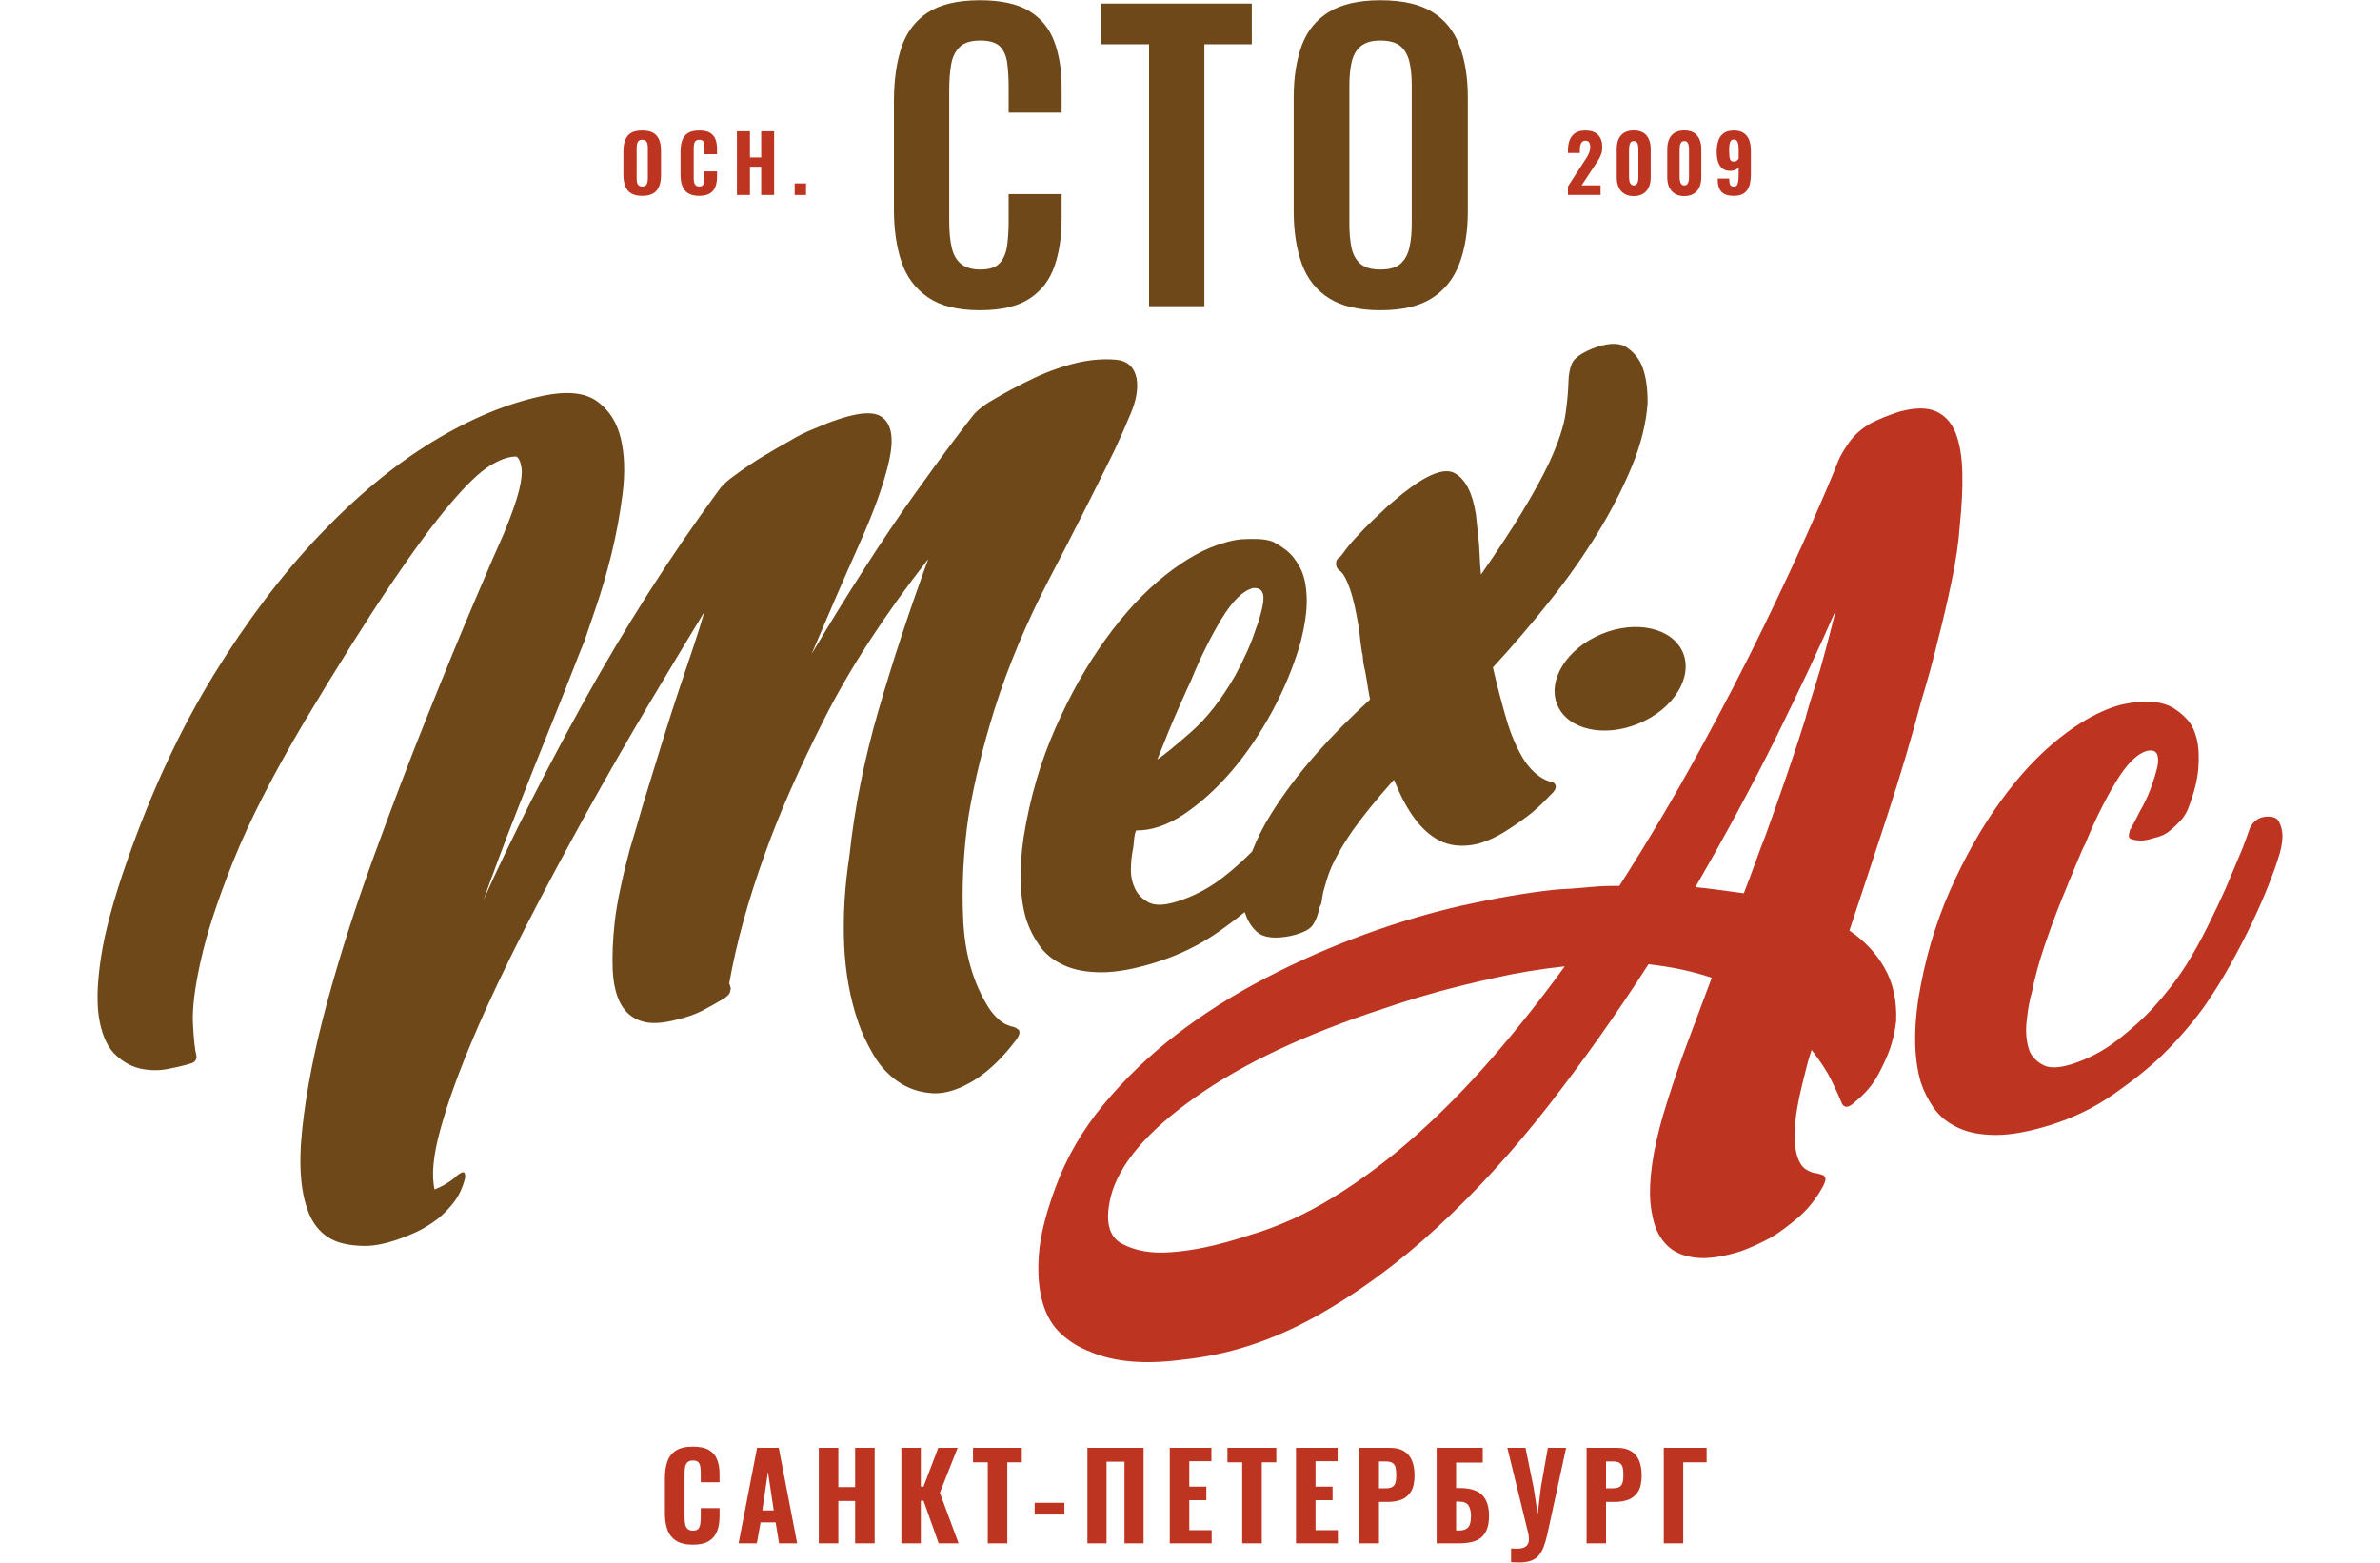
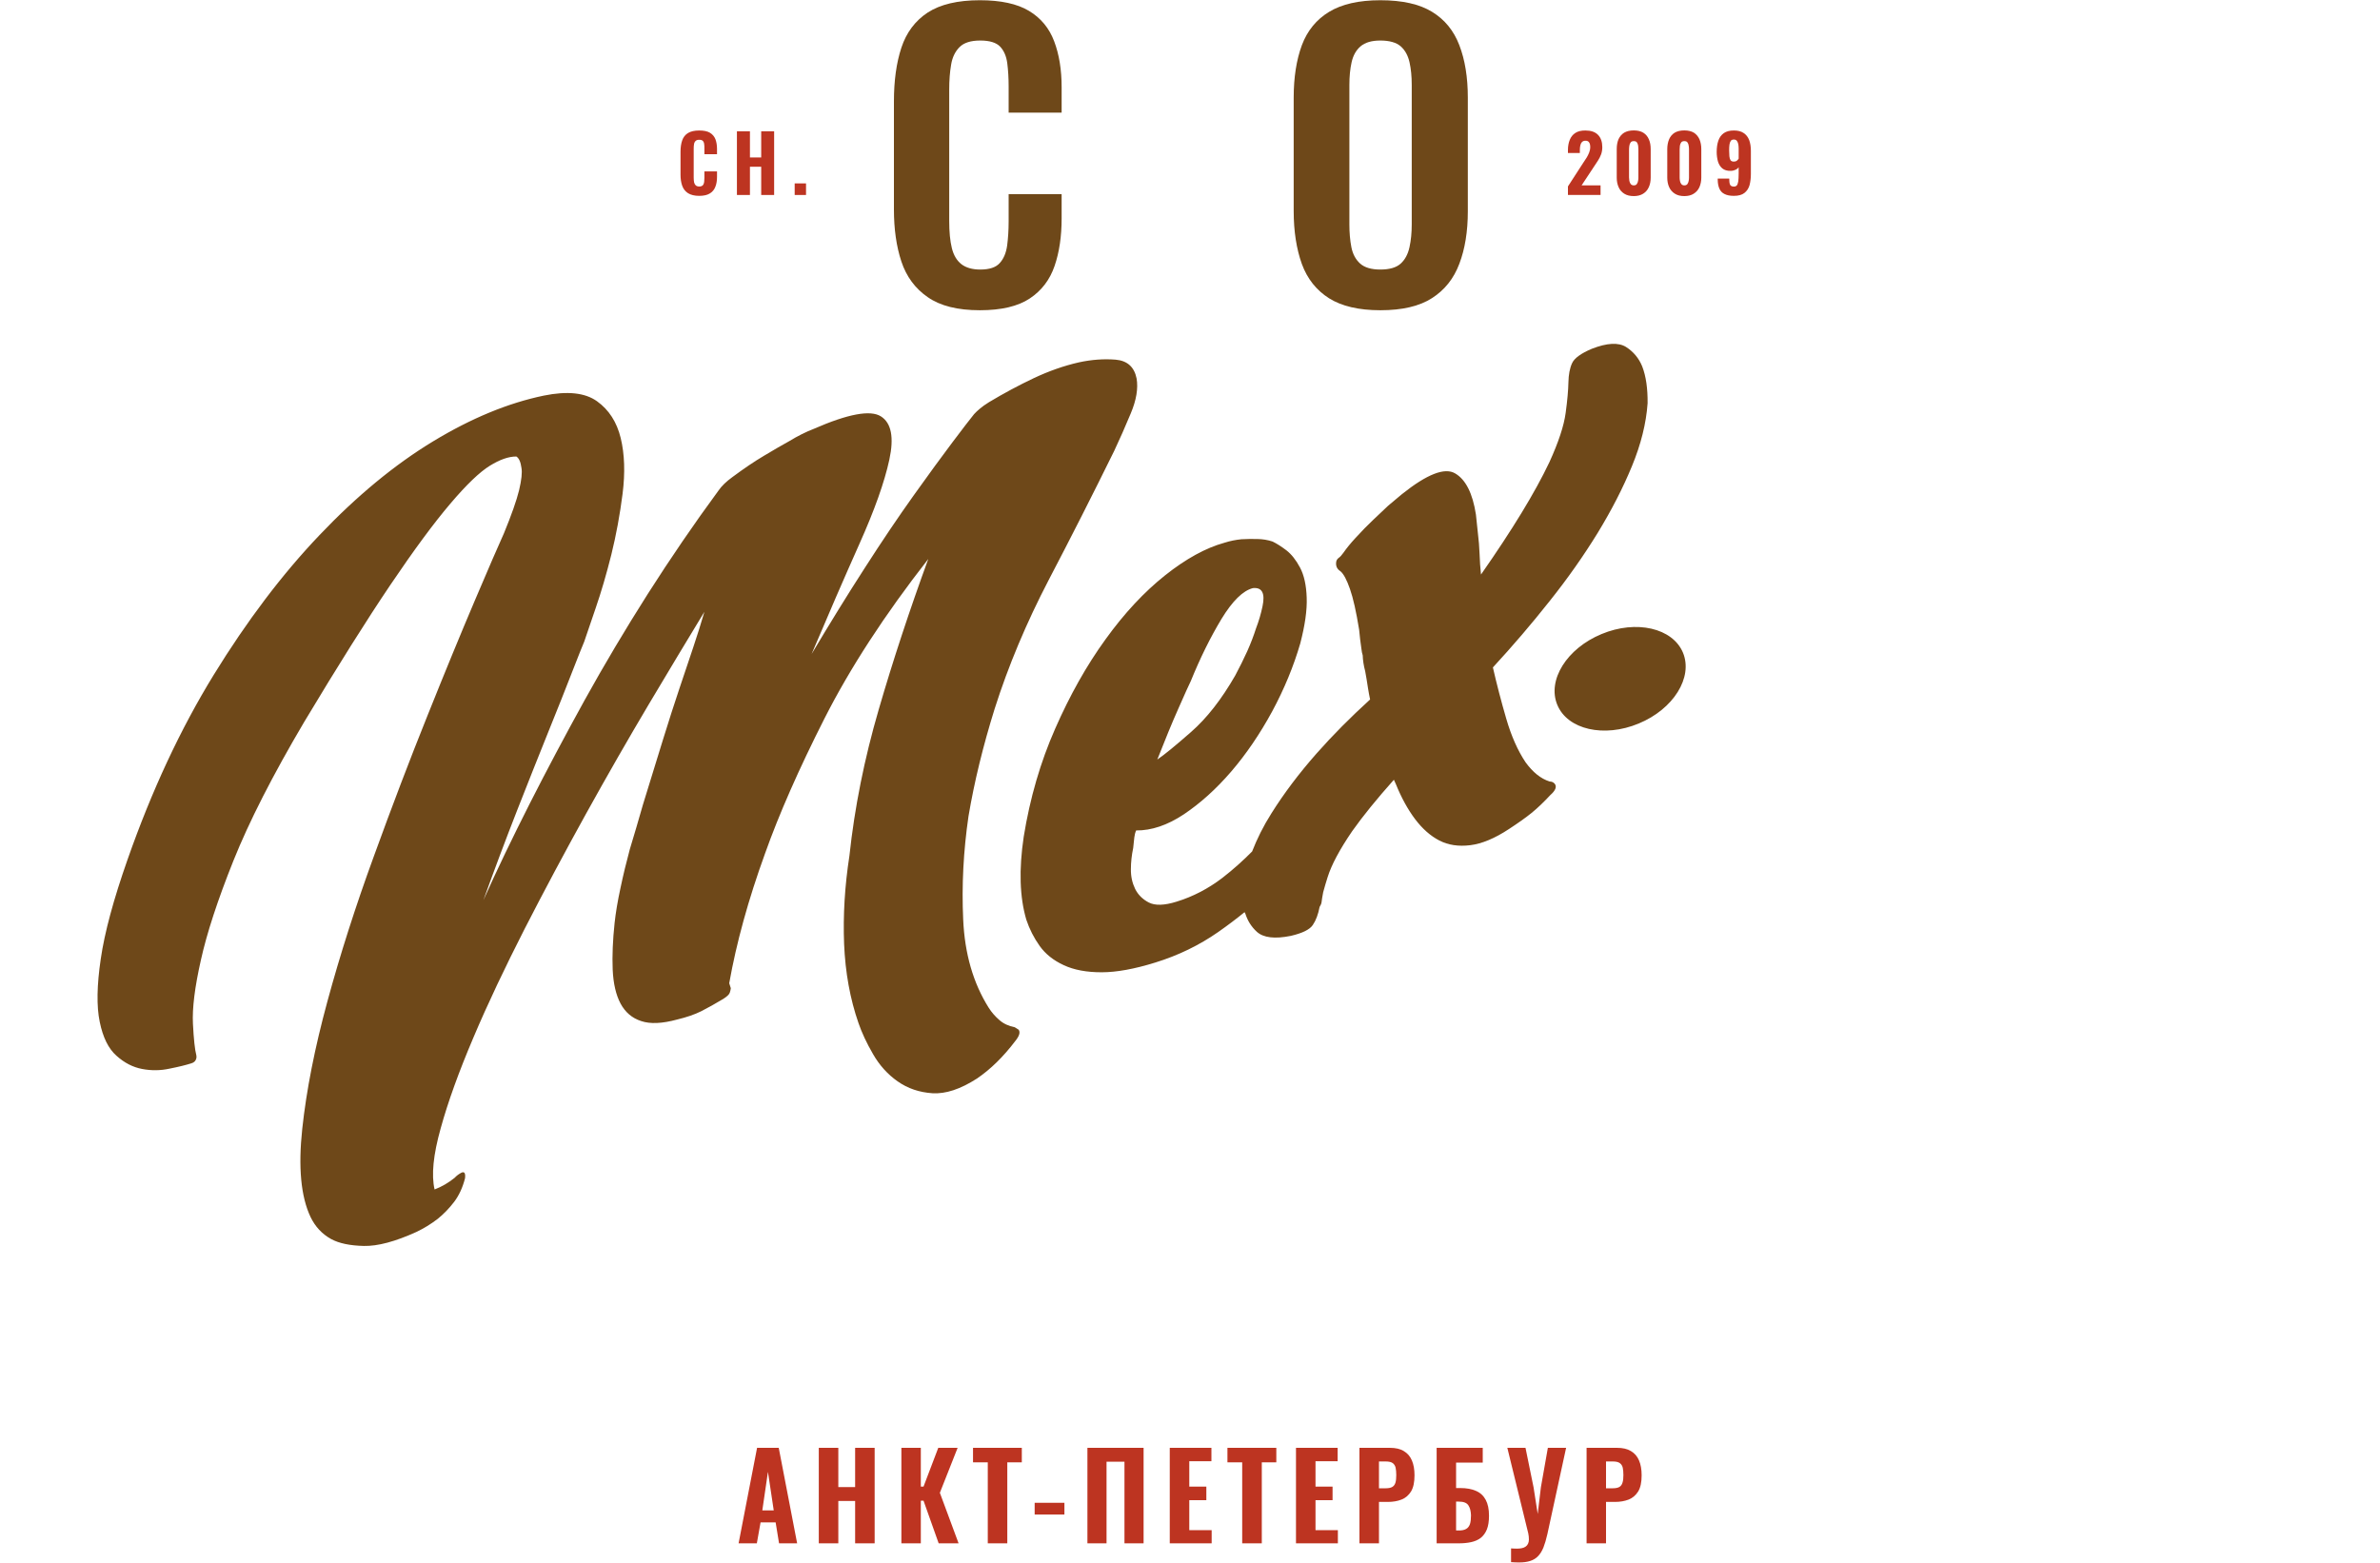
<svg xmlns="http://www.w3.org/2000/svg" xml:space="preserve" width="300px" height="197px" version="1.0" style="shape-rendering:geometricPrecision; text-rendering:geometricPrecision; image-rendering:optimizeQuality; fill-rule:evenodd; clip-rule:evenodd" viewBox="0 0 300 196.8">
  <defs>
    <style type="text/css"> .fil0 {fill:#6E4819;fill-rule:nonzero} .fil1 {fill:#BD3421;fill-rule:nonzero} </style>
  </defs>
  <g id="Слой_x0020_1">
    <g id="_2663861790096">
      <path class="fil0" d="M212.14 82.18c1.29,3.12 -1.2,7.12 -5.58,8.93 -4.37,1.82 -8.97,0.77 -10.26,-2.35 -1.3,-3.12 1.2,-7.12 5.58,-8.93 4.37,-1.82 8.96,-0.76 10.26,2.35zm-63.59 7.01c0.81,-1.83 1.32,-2.98 1.55,-3.43 1.19,-2.93 2.48,-5.53 3.86,-7.82 1.39,-2.28 2.71,-3.58 3.97,-3.9 1.16,-0.12 1.56,0.65 1.21,2.3 -0.19,0.91 -0.46,1.85 -0.83,2.81 -0.27,0.85 -0.63,1.81 -1.09,2.84 -0.47,1.02 -0.97,2.05 -1.52,3.07 -1.73,3.01 -3.58,5.38 -5.57,7.12 -1.98,1.74 -3.4,2.9 -4.25,3.47 0.97,-2.47 1.85,-4.62 2.67,-6.46zm-14.47 32.38c1.3,0.61 2.89,0.9 4.78,0.9 1.88,0 4.14,-0.41 6.77,-1.23 2.91,-0.9 5.54,-2.18 7.92,-3.84 1.2,-0.84 2.31,-1.68 3.33,-2.51 0.02,0.08 0.07,0.13 0.1,0.2 0.28,0.88 0.75,1.64 1.45,2.28 0.83,0.75 2.26,0.92 4.28,0.51 1.46,-0.34 2.38,-0.79 2.77,-1.37 0.39,-0.57 0.68,-1.34 0.86,-2.29l0.01 -0.01c0.13,-0.2 0.22,-0.41 0.24,-0.62 0.02,-0.23 0.09,-0.64 0.2,-1.22 0.16,-0.58 0.34,-1.21 0.56,-1.9 0.49,-1.56 1.52,-3.48 3.08,-5.77 1.37,-1.94 3.14,-4.11 5.27,-6.5l0.25 0.55c0.69,1.71 1.5,3.18 2.42,4.41 0.92,1.22 1.94,2.12 3.06,2.7 1.13,0.58 2.42,0.77 3.89,0.59 1.47,-0.18 3.1,-0.86 4.89,-2.04 1.13,-0.74 2.08,-1.41 2.85,-2.03 0.77,-0.63 1.55,-1.38 2.35,-2.24 0.68,-0.6 0.86,-1.08 0.55,-1.45 -0.16,-0.18 -0.37,-0.27 -0.63,-0.27 -1.11,-0.35 -2.11,-1.16 -3.03,-2.42 -0.99,-1.48 -1.8,-3.31 -2.44,-5.51 -0.64,-2.2 -1.2,-4.35 -1.68,-6.45 2.49,-2.7 4.87,-5.48 7.15,-8.36 2.29,-2.87 4.3,-5.74 6.06,-8.6 1.75,-2.87 3.19,-5.67 4.32,-8.42 1.13,-2.74 1.79,-5.38 1.97,-7.92 0.02,-1.86 -0.2,-3.41 -0.68,-4.65 -0.42,-1.03 -1.1,-1.85 -2.04,-2.45 -0.95,-0.59 -2.39,-0.52 -4.31,0.23 -1.37,0.58 -2.21,1.19 -2.49,1.82 -0.29,0.63 -0.44,1.44 -0.46,2.4 -0.02,0.98 -0.13,2.27 -0.35,3.88 -0.22,1.62 -0.9,3.68 -2.05,6.2 -1.81,3.82 -4.69,8.53 -8.62,14.16 -0.09,-0.82 -0.15,-1.7 -0.18,-2.62 -0.04,-0.91 -0.1,-1.74 -0.2,-2.49 -0.08,-0.82 -0.17,-1.64 -0.26,-2.46 -0.41,-2.66 -1.28,-4.39 -2.6,-5.17 -1.32,-0.8 -3.56,0.08 -6.73,2.61 -0.58,0.49 -1.16,0.97 -1.74,1.46 -0.49,0.46 -1.1,1.03 -1.83,1.73 -0.73,0.69 -1.49,1.46 -2.29,2.34 -0.59,0.64 -1.1,1.26 -1.51,1.85 -0.21,0.3 -0.41,0.52 -0.6,0.65 -0.19,0.14 -0.3,0.33 -0.32,0.57 -0.05,0.48 0.13,0.85 0.54,1.11 0.4,0.33 0.8,1.08 1.2,2.23 0.41,1.16 0.79,2.87 1.16,5.15 0.04,0.45 0.08,0.87 0.13,1.24 0.05,0.38 0.1,0.74 0.15,1.11 0.04,0.38 0.1,0.67 0.17,0.87 0.02,0.62 0.12,1.29 0.31,2 0.11,0.58 0.23,1.3 0.36,2.16 0.07,0.45 0.16,0.92 0.26,1.41 -2.46,2.24 -4.71,4.5 -6.75,6.81 -2.22,2.52 -4.11,5.03 -5.69,7.55 -1.02,1.61 -1.81,3.21 -2.43,4.8 -1.11,1.12 -2.33,2.23 -3.75,3.33 -1.77,1.35 -3.69,2.36 -5.78,3 -1.54,0.48 -2.71,0.51 -3.5,0.1 -0.79,-0.41 -1.36,-0.99 -1.72,-1.72 -0.36,-0.75 -0.54,-1.56 -0.53,-2.46 0,-0.89 0.1,-1.79 0.29,-2.69l0.14 -1.32c0.04,-0.33 0.11,-0.62 0.23,-0.89 1.92,0.02 3.93,-0.65 6.01,-2.03 2.07,-1.39 4.06,-3.17 5.97,-5.39 1.9,-2.21 3.62,-4.74 5.16,-7.57 1.53,-2.84 2.71,-5.7 3.55,-8.59 0.59,-2.27 0.87,-4.19 0.81,-5.76 -0.05,-1.57 -0.33,-2.84 -0.84,-3.8 -0.51,-0.96 -1.09,-1.69 -1.74,-2.19 -0.65,-0.49 -1.22,-0.85 -1.72,-1.09 -0.59,-0.2 -1.24,-0.31 -1.94,-0.32 -0.7,-0.02 -1.36,0 -1.98,0.03 -0.71,0.07 -1.43,0.21 -2.15,0.44 -2.35,0.65 -4.85,2.02 -7.48,4.11 -2.64,2.1 -5.14,4.78 -7.51,8.07 -2.38,3.28 -4.49,7.04 -6.34,11.25 -1.86,4.21 -3.18,8.75 -3.97,13.63 -0.62,4.15 -0.51,7.63 0.33,10.47 0.4,1.19 0.96,2.29 1.68,3.3 0.72,1.01 1.73,1.82 3.03,2.42zm-5.68 8.14c0.23,0.32 0.09,0.79 -0.41,1.41 -1.53,2.02 -3.15,3.6 -4.85,4.75 -2.08,1.34 -3.94,1.95 -5.6,1.85 -1.65,-0.11 -3.12,-0.6 -4.38,-1.49 -1.26,-0.88 -2.3,-2.03 -3.11,-3.44 -0.82,-1.41 -1.42,-2.71 -1.83,-3.9 -1.07,-3.07 -1.67,-6.4 -1.82,-9.99 -0.14,-3.6 0.08,-7.3 0.67,-11.11 0.65,-6.08 1.88,-12.22 3.69,-18.43 1.8,-6.2 3.89,-12.53 6.25,-18.99 -5.5,7.04 -9.86,13.75 -13.09,20.12 -3.23,6.38 -5.72,12.04 -7.48,16.99 -2.12,5.84 -3.62,11.3 -4.52,16.37l0.2 0.63c-0.02,0.17 -0.06,0.35 -0.13,0.56 -0.07,0.22 -0.34,0.48 -0.81,0.78 -1.03,0.62 -1.96,1.14 -2.79,1.56 -0.84,0.42 -1.85,0.76 -3.01,1.04 -1.9,0.52 -3.42,0.59 -4.56,0.2 -1.15,-0.37 -2.01,-1.11 -2.6,-2.21 -0.58,-1.09 -0.91,-2.51 -0.99,-4.28 -0.07,-1.75 0.01,-3.71 0.24,-5.87 0.14,-1.28 0.38,-2.75 0.74,-4.4 0.35,-1.66 0.74,-3.28 1.18,-4.9 0.54,-1.78 1.1,-3.67 1.65,-5.61 0.95,-3.07 1.79,-5.81 2.53,-8.21 0.74,-2.39 1.43,-4.54 2.07,-6.44 0.64,-1.9 1.22,-3.63 1.74,-5.18 0.52,-1.55 0.99,-3.05 1.41,-4.49 -2.03,3.33 -4.35,7.2 -6.98,11.61 -2.62,4.41 -5.26,9.01 -7.93,13.83 -2.66,4.81 -5.25,9.65 -7.74,14.51 -2.49,4.89 -4.66,9.45 -6.47,13.73 -1.82,4.28 -3.2,8.09 -4.12,11.43 -0.94,3.34 -1.19,5.91 -0.77,7.71 0.92,-0.35 1.76,-0.85 2.53,-1.47 0.2,-0.22 0.44,-0.41 0.72,-0.57 0.47,-0.3 0.67,-0.09 0.59,0.62 -0.3,1.18 -0.76,2.17 -1.37,2.98 -0.62,0.81 -1.31,1.53 -2.08,2.15 -0.86,0.66 -1.75,1.2 -2.67,1.64 -2.68,1.22 -4.89,1.81 -6.64,1.77 -1.76,-0.04 -3.13,-0.33 -4.12,-0.87 -1.16,-0.64 -2.02,-1.58 -2.6,-2.79 -1.21,-2.56 -1.56,-6.26 -1.04,-11.1 0.52,-4.84 1.57,-10.19 3.17,-16.07 1.59,-5.86 3.54,-11.96 5.85,-18.28 2.29,-6.31 4.55,-12.24 6.77,-17.76 2.21,-5.52 4.2,-10.35 5.96,-14.49 1.76,-4.14 2.99,-6.98 3.68,-8.5 0.95,-2.31 1.58,-4.11 1.9,-5.4 0.31,-1.31 0.41,-2.24 0.3,-2.83 -0.1,-0.74 -0.31,-1.22 -0.64,-1.43 -0.96,-0.01 -2.08,0.38 -3.34,1.16 -1.27,0.78 -2.94,2.37 -4.99,4.79 -2.06,2.42 -4.58,5.83 -7.55,10.23 -2.97,4.4 -6.6,10.17 -10.87,17.29 -3.97,6.72 -6.94,12.55 -8.92,17.49 -1.98,4.95 -3.35,9.13 -4.1,12.53 -0.77,3.41 -1.1,6.08 -1,8.02 0.1,1.94 0.24,3.27 0.43,3.98 0.06,0.3 -0.02,0.56 -0.21,0.77 -0.11,0.11 -0.25,0.19 -0.43,0.24 -0.63,0.2 -1.53,0.43 -2.7,0.66 -1.17,0.26 -2.33,0.27 -3.49,0.05 -1.17,-0.22 -2.24,-0.77 -3.24,-1.67 -1.01,-0.89 -1.71,-2.31 -2.11,-4.27 -0.41,-1.97 -0.36,-4.6 0.13,-7.93 0.48,-3.33 1.61,-7.5 3.38,-12.54 3.04,-8.67 6.65,-16.42 10.85,-23.26 4.2,-6.83 8.65,-12.71 13.35,-17.64 4.69,-4.93 9.46,-8.87 14.29,-11.8 4.83,-2.93 9.49,-4.85 13.98,-5.78 2.96,-0.6 5.19,-0.37 6.7,0.71 1.51,1.08 2.5,2.63 2.99,4.64 0.49,2.02 0.57,4.35 0.24,7 -0.34,2.66 -0.81,5.22 -1.42,7.69 -0.62,2.48 -1.28,4.73 -1.98,6.76 -0.7,2.05 -1.18,3.44 -1.44,4.22 -0.23,0.54 -0.74,1.81 -1.53,3.84 -0.78,2.03 -1.78,4.52 -2.97,7.47 -1.2,2.97 -2.52,6.3 -3.97,9.99 -1.45,3.7 -2.86,7.46 -4.24,11.29 1.73,-3.86 3.69,-7.92 5.85,-12.19 2.17,-4.27 4.48,-8.62 6.93,-13.06 2.45,-4.42 5.1,-8.88 7.95,-13.37 2.85,-4.47 5.81,-8.81 8.9,-13.01 0.41,-0.6 1,-1.16 1.76,-1.71 1.43,-1.06 2.75,-1.96 3.97,-2.68 1.22,-0.73 2.3,-1.36 3.23,-1.87 1.03,-0.63 2.05,-1.14 3.06,-1.53 4.32,-1.89 7.14,-2.41 8.46,-1.57 1.31,0.83 1.67,2.64 1.06,5.46 -0.61,2.82 -1.87,6.37 -3.78,10.63 -1.9,4.26 -3.91,8.89 -6.02,13.87 2.25,-3.78 4.47,-7.39 6.69,-10.83 2.2,-3.43 4.26,-6.48 6.18,-9.17 1.91,-2.67 3.53,-4.9 4.86,-6.66 1.33,-1.77 2.25,-2.96 2.75,-3.58 0.2,-0.22 0.44,-0.45 0.73,-0.69 0.29,-0.25 0.67,-0.52 1.15,-0.82 1.87,-1.12 3.75,-2.13 5.65,-3.03 1.89,-0.89 3.79,-1.56 5.68,-1.99 1.61,-0.35 3.16,-0.46 4.64,-0.34 1.47,0.13 2.35,0.92 2.64,2.38 0.21,1.24 -0.03,2.72 -0.74,4.4 -0.7,1.69 -1.4,3.26 -2.08,4.71 -2.69,5.47 -5.45,10.91 -8.27,16.3 -2.81,5.4 -5.08,10.8 -6.8,16.21 -1.47,4.71 -2.57,9.22 -3.3,13.55 -0.64,4.38 -0.87,8.72 -0.67,13.03 0.19,4.3 1.26,8.01 3.21,11.11 0.38,0.6 0.83,1.11 1.35,1.56 0.52,0.46 1.17,0.76 1.94,0.91l0.49 0.31z" />
-       <path class="fil1" d="M287.71 105.29c-0.01,0.85 -0.2,1.83 -0.59,2.96 -0.26,0.86 -0.67,1.96 -1.21,3.33 -0.54,1.37 -1.21,2.9 -2,4.57 -0.8,1.68 -1.71,3.45 -2.75,5.32 -1.03,1.87 -2.17,3.68 -3.41,5.46 -1.54,2.1 -3.29,4.11 -5.25,6.04 -1.67,1.6 -3.71,3.23 -6.13,4.91 -2.42,1.68 -5.07,2.97 -7.98,3.87 -2.63,0.81 -4.89,1.23 -6.78,1.23 -1.88,0 -3.48,-0.29 -4.77,-0.9 -1.3,-0.6 -2.31,-1.41 -3.03,-2.43 -0.73,-1.01 -1.29,-2.11 -1.69,-3.31 -0.83,-2.83 -0.94,-6.32 -0.32,-10.45 0.79,-4.89 2.11,-9.43 3.96,-13.64 1.86,-4.21 3.97,-7.96 6.34,-11.24 2.37,-3.3 4.88,-5.99 7.52,-8.08 2.63,-2.09 5.18,-3.48 7.61,-4.16 1.8,-0.4 3.26,-0.52 4.39,-0.37 1.12,0.16 2.01,0.48 2.66,0.98 0.49,0.31 0.99,0.75 1.5,1.32 0.51,0.59 0.88,1.38 1.13,2.38 0.24,1.01 0.3,2.23 0.19,3.66 -0.1,1.42 -0.52,3.1 -1.26,5.03 -0.24,0.61 -0.56,1.14 -0.96,1.57 -0.4,0.43 -0.86,0.87 -1.39,1.3 -0.52,0.44 -1.19,0.74 -2,0.91 -0.73,0.23 -1.31,0.34 -1.74,0.31 -0.44,-0.01 -0.81,-0.08 -1.11,-0.18 -0.29,-0.1 -0.37,-0.37 -0.24,-0.8 0.03,-0.24 0.09,-0.41 0.19,-0.52 0.21,-0.37 0.4,-0.72 0.57,-1.05 0.17,-0.31 0.36,-0.71 0.59,-1.16l0.32 -0.57c0.44,-0.83 0.82,-1.68 1.13,-2.55 0.31,-0.87 0.55,-1.66 0.72,-2.37 0.16,-0.7 0.15,-1.26 -0.02,-1.68 -0.18,-0.4 -0.58,-0.55 -1.2,-0.43 -1.27,0.31 -2.59,1.61 -3.98,3.9 -1.38,2.28 -2.67,4.88 -3.86,7.8 -0.22,0.38 -0.59,1.21 -1.12,2.5 -0.54,1.28 -1.16,2.82 -1.88,4.58 -0.72,1.77 -1.43,3.69 -2.13,5.76 -0.71,2.08 -1.25,4.07 -1.63,5.97 -0.28,0.93 -0.49,2.12 -0.64,3.56 -0.16,1.44 -0.03,2.72 0.38,3.83 0.35,0.74 0.93,1.31 1.72,1.72 0.79,0.42 1.95,0.38 3.5,-0.09 2.08,-0.65 4.01,-1.65 5.78,-3.01 1.77,-1.37 3.3,-2.74 4.59,-4.15 1.49,-1.63 2.87,-3.4 4.13,-5.35 0.95,-1.53 1.85,-3.14 2.69,-4.83 0.84,-1.69 1.61,-3.3 2.29,-4.83 0.71,-1.68 1.42,-3.38 2.13,-5.06 0.24,-0.62 0.52,-1.39 0.84,-2.3 0.31,-0.9 0.92,-1.46 1.82,-1.66 0.98,-0.15 1.62,0.04 1.91,0.56 0.3,0.53 0.45,1.14 0.47,1.84zm-57.66 -23.21c-0.43,1.61 -0.85,3.05 -1.26,4.33 -0.51,1.56 -0.92,2.93 -1.22,4.09 -0.67,2.15 -1.42,4.43 -2.25,6.85 -0.83,2.43 -1.75,5.03 -2.75,7.81 -0.48,1.24 -0.95,2.46 -1.38,3.68 -0.44,1.22 -0.9,2.44 -1.38,3.67 -1.04,-0.13 -2.08,-0.28 -3.12,-0.42 -1.03,-0.14 -2.03,-0.26 -2.99,-0.35 3.77,-6.51 7.17,-12.82 10.2,-18.93 3.02,-6.13 5.53,-11.47 7.51,-16.02 -0.47,1.92 -0.93,3.69 -1.36,5.29zm-41.87 51.08c-3.16,3.65 -6.41,6.96 -9.76,9.93 -3.34,2.97 -6.78,5.54 -10.3,7.71 -3.52,2.18 -7.1,3.79 -10.72,4.84 -3.73,1.23 -7.01,1.94 -9.83,2.12 -2.39,0.19 -4.44,-0.16 -6.14,-1.06 -1.7,-0.91 -2.17,-2.91 -1.4,-6.01 1.05,-4.03 4.59,-8.19 10.62,-12.45 6.03,-4.27 13.96,-8 23.77,-11.2 2.1,-0.72 4.37,-1.43 6.81,-2.11 2.08,-0.56 4.48,-1.16 7.23,-1.77 2.74,-0.62 5.67,-1.1 8.78,-1.44 -2.89,3.98 -5.91,7.8 -9.06,11.44zm44.94 -15.95c1.55,-4.66 3.15,-9.51 4.79,-14.54 1.64,-5.03 3.04,-9.77 4.22,-14.24 0.81,-2.65 1.54,-5.31 2.18,-7.98 0.59,-2.27 1.16,-4.71 1.7,-7.32 0.55,-2.61 0.88,-4.93 1.02,-6.98 0.26,-2.48 0.37,-4.72 0.32,-6.72 -0.05,-1.99 -0.33,-3.64 -0.85,-4.96 -0.52,-1.3 -1.34,-2.2 -2.47,-2.71 -1.13,-0.5 -2.64,-0.49 -4.55,0.02 -1.36,0.42 -2.59,0.92 -3.71,1.5 -1.12,0.65 -2.02,1.45 -2.69,2.39 -0.67,0.95 -1.13,1.73 -1.37,2.34 -0.72,1.85 -1.9,4.62 -3.52,8.29 -1.62,3.68 -3.62,7.95 -5.98,12.81 -2.37,4.88 -5.08,10.1 -8.14,15.69 -3.05,5.59 -6.37,11.18 -9.95,16.78 -1.23,-0.01 -2.36,0.03 -3.37,0.12 -1.02,0.08 -1.89,0.15 -2.59,0.22 -0.89,0.04 -1.68,0.09 -2.39,0.16 -3.55,0.4 -7.35,1.06 -11.4,1.96 -4.04,0.91 -8.17,2.13 -12.37,3.66 -4.2,1.54 -8.35,3.36 -12.43,5.48 -4.09,2.12 -7.85,4.5 -11.3,7.15 -3.44,2.65 -6.5,5.59 -9.17,8.82 -2.67,3.22 -4.69,6.71 -6.06,10.46 -1.23,3.32 -1.93,6.15 -2.09,8.48 -0.17,2.33 -0.01,4.33 0.47,6 0.48,1.67 1.26,2.99 2.34,3.97 1.08,0.99 2.29,1.73 3.64,2.24 3.02,1.31 6.94,1.65 11.74,1 5.68,-0.59 11.2,-2.38 16.57,-5.36 5.36,-2.98 10.5,-6.73 15.42,-11.28 4.92,-4.53 9.62,-9.69 14.1,-15.44 4.47,-5.76 8.66,-11.68 12.56,-17.76 1.48,0.16 2.88,0.39 4.21,0.67 1.33,0.29 2.58,0.63 3.77,1.03 -0.99,2.63 -1.97,5.26 -2.95,7.88 -0.99,2.62 -1.88,5.23 -2.68,7.79 -1.46,4.55 -2.18,8.41 -2.16,11.58 0.02,1.38 0.22,2.66 0.57,3.82 0.36,1.16 0.96,2.12 1.8,2.87 0.84,0.74 2,1.2 3.47,1.36 1.48,0.16 3.35,-0.12 5.62,-0.82 1.28,-0.47 2.57,-1.06 3.88,-1.78 1.03,-0.63 2.15,-1.46 3.36,-2.49 1.21,-1.03 2.24,-2.34 3.12,-3.92 0.22,-0.46 0.32,-0.78 0.3,-0.97 -0.03,-0.18 -0.12,-0.33 -0.29,-0.43l-0.76 -0.23c-0.44,-0.02 -0.9,-0.18 -1.4,-0.49 -0.49,-0.31 -0.87,-0.89 -1.13,-1.74 -0.26,-0.85 -0.35,-2.02 -0.27,-3.51 0.07,-1.49 0.41,-3.46 1.02,-5.88 0.15,-0.59 0.3,-1.21 0.46,-1.83 0.15,-0.63 0.36,-1.34 0.62,-2.11 1.08,1.37 1.91,2.64 2.49,3.81 0.57,1.18 1,2.12 1.28,2.8 0.06,0.21 0.17,0.37 0.34,0.47 0.33,0.21 0.79,0.03 1.37,-0.54 1.25,-1 2.2,-2.12 2.86,-3.33 0.66,-1.2 1.17,-2.33 1.55,-3.37 0.39,-1.2 0.65,-2.37 0.77,-3.49 0.1,-2.58 -0.39,-4.81 -1.46,-6.68 -1.07,-1.88 -2.55,-3.45 -4.43,-4.72z" />
      <path class="fil0" d="M123.51 39.01c-2.79,0 -4.98,-0.54 -6.57,-1.65 -1.58,-1.09 -2.69,-2.59 -3.32,-4.49 -0.63,-1.9 -0.94,-4.09 -0.94,-6.57l0 -13.61c0,-2.61 0.31,-4.87 0.94,-6.78 0.63,-1.91 1.74,-3.39 3.32,-4.43 1.59,-1.03 3.78,-1.55 6.57,-1.55 2.64,0 4.71,0.45 6.19,1.34 1.49,0.89 2.56,2.18 3.18,3.84 0.63,1.66 0.94,3.59 0.94,5.79l0 3.2 -6.68 0 0 -3.29c0,-1.07 -0.06,-2.05 -0.17,-2.92 -0.11,-0.88 -0.41,-1.58 -0.89,-2.1 -0.49,-0.52 -1.33,-0.78 -2.52,-0.78 -1.2,0 -2.07,0.28 -2.61,0.83 -0.55,0.55 -0.91,1.29 -1.06,2.21 -0.16,0.93 -0.24,1.97 -0.24,3.13l0 16.58c0,1.38 0.11,2.52 0.33,3.41 0.22,0.9 0.62,1.57 1.2,2.03 0.58,0.45 1.38,0.68 2.38,0.68 1.16,0 1.98,-0.27 2.47,-0.83 0.49,-0.54 0.79,-1.27 0.92,-2.18 0.12,-0.91 0.19,-1.93 0.19,-3.06l0 -3.44 6.68 0 0 3.06c0,2.26 -0.29,4.26 -0.89,6 -0.6,1.75 -1.64,3.11 -3.13,4.1 -1.49,0.99 -3.59,1.48 -6.29,1.48z" />
-       <polygon class="fil0" points="144.84,38.5 144.84,5.48 138.77,5.48 138.77,0.35 157.79,0.35 157.79,5.48 151.81,5.48 151.81,38.5 " />
      <path class="fil0" d="M173.99 33.88c1.16,0 2.02,-0.25 2.57,-0.75 0.55,-0.5 0.92,-1.2 1.11,-2.08 0.19,-0.87 0.28,-1.83 0.28,-2.87l0 -17.56c0,-1.07 -0.09,-2.03 -0.28,-2.87 -0.19,-0.85 -0.56,-1.52 -1.11,-2.01 -0.55,-0.48 -1.41,-0.73 -2.57,-0.73 -1.1,0 -1.93,0.25 -2.49,0.73 -0.57,0.49 -0.94,1.16 -1.13,2.01 -0.19,0.84 -0.28,1.8 -0.28,2.87l0 17.56c0,1.04 0.08,2 0.25,2.87 0.17,0.88 0.55,1.58 1.11,2.08 0.56,0.5 1.41,0.75 2.54,0.75zm0 5.13c-2.7,0 -4.85,-0.5 -6.45,-1.5 -1.6,-1.01 -2.75,-2.45 -3.44,-4.33 -0.68,-1.89 -1.03,-4.12 -1.03,-6.69l0 -14.27c0,-2.58 0.35,-4.78 1.03,-6.62 0.69,-1.84 1.84,-3.24 3.44,-4.21 1.6,-0.97 3.75,-1.46 6.45,-1.46 2.77,0 4.94,0.49 6.52,1.46 1.59,0.97 2.74,2.37 3.44,4.21 0.71,1.84 1.07,4.04 1.07,6.62l0 14.31c0,2.55 -0.36,4.76 -1.07,6.62 -0.7,1.87 -1.85,3.31 -3.44,4.33 -1.58,1.02 -3.75,1.53 -6.52,1.53z" />
-       <path class="fil1" d="M87.33 194.63c-0.89,0 -1.6,-0.17 -2.12,-0.51 -0.52,-0.34 -0.88,-0.8 -1.09,-1.4 -0.21,-0.6 -0.31,-1.3 -0.31,-2.09l0 -4.33c0,-0.83 0.1,-1.55 0.31,-2.15 0.21,-0.6 0.57,-1.06 1.09,-1.39 0.52,-0.33 1.23,-0.49 2.12,-0.49 0.86,0 1.54,0.14 2.03,0.43 0.49,0.29 0.84,0.69 1.04,1.22 0.21,0.52 0.3,1.13 0.3,1.83l0 1.01 -2.37 0 0 -1.13c0,-0.28 -0.02,-0.54 -0.05,-0.78 -0.03,-0.24 -0.11,-0.44 -0.24,-0.6 -0.14,-0.15 -0.37,-0.23 -0.7,-0.23 -0.32,0 -0.56,0.09 -0.71,0.24 -0.15,0.16 -0.24,0.37 -0.28,0.62 -0.04,0.25 -0.06,0.53 -0.06,0.84l0 5.47c0,0.34 0.03,0.64 0.08,0.89 0.06,0.25 0.16,0.44 0.31,0.57 0.16,0.14 0.38,0.21 0.66,0.21 0.32,0 0.55,-0.08 0.68,-0.23 0.13,-0.16 0.22,-0.36 0.25,-0.62 0.04,-0.26 0.06,-0.53 0.06,-0.82l0 -1.17 2.37 0 0 0.99c0,0.71 -0.09,1.33 -0.29,1.87 -0.2,0.54 -0.54,0.97 -1.03,1.28 -0.48,0.31 -1.17,0.47 -2.05,0.47z" />
      <path class="fil1" d="M96.09 190.31l1.44 0 -0.73 -4.86 -0.71 4.86zm-2.99 4.15l2.33 -12.04 2.73 0 2.32 12.04 -2.28 0 -0.43 -2.64 -1.9 0 -0.47 2.64 -2.3 0z" />
      <polygon class="fil1" points="103.21,194.46 103.21,182.42 105.67,182.42 105.67,187.37 107.79,187.37 107.79,182.42 110.25,182.42 110.25,194.46 107.79,194.46 107.79,189.12 105.67,189.12 105.67,194.46 " />
      <polygon class="fil1" points="113.62,194.46 113.62,182.42 116.07,182.42 116.07,187.31 116.41,187.31 118.27,182.42 120.71,182.42 118.47,188.09 120.83,194.46 118.32,194.46 116.41,189.08 116.07,189.08 116.07,194.46 " />
      <polygon class="fil1" points="124.51,194.46 124.51,184.25 122.65,184.25 122.65,182.42 128.8,182.42 128.8,184.25 126.97,184.25 126.97,194.46 " />
      <polygon class="fil1" points="130.42,189.35 134.17,189.35 134.17,190.83 130.42,190.83 " />
      <polygon class="fil1" points="137.07,194.46 137.07,182.42 144.15,182.42 144.15,194.46 141.74,194.46 141.74,184.17 139.48,184.17 139.48,194.46 " />
      <polygon class="fil1" points="147.45,194.46 147.45,182.42 152.7,182.42 152.7,184.11 149.91,184.11 149.91,187.31 152.06,187.31 152.06,189.02 149.91,189.02 149.91,192.8 152.73,192.8 152.73,194.46 " />
      <polygon class="fil1" points="156.58,194.46 156.58,184.25 154.72,184.25 154.72,182.42 160.88,182.42 160.88,184.25 159.05,184.25 159.05,194.46 " />
      <polygon class="fil1" points="163.36,194.46 163.36,182.42 168.61,182.42 168.61,184.11 165.82,184.11 165.82,187.31 167.97,187.31 167.97,189.02 165.82,189.02 165.82,192.8 168.64,192.8 168.64,194.46 " />
      <path class="fil1" d="M173.82 187.52l0.86 0c0.36,0 0.63,-0.06 0.82,-0.17 0.2,-0.12 0.33,-0.3 0.4,-0.55 0.07,-0.24 0.1,-0.56 0.1,-0.95 0,-0.36 -0.03,-0.67 -0.08,-0.92 -0.06,-0.25 -0.18,-0.44 -0.36,-0.58 -0.19,-0.14 -0.49,-0.21 -0.9,-0.21l-0.84 0 0 3.38zm-2.46 6.94l0 -12.04 3.82 0c0.73,0 1.32,0.13 1.77,0.41 0.46,0.27 0.8,0.66 1.02,1.18 0.22,0.51 0.33,1.14 0.33,1.87 0,0.87 -0.14,1.54 -0.43,2.03 -0.3,0.48 -0.69,0.83 -1.2,1.03 -0.51,0.2 -1.08,0.3 -1.74,0.3l-1.11 0 0 5.22 -2.46 0z" />
      <path class="fil1" d="M183.54 192.84l0.37 0c0.37,0 0.67,-0.06 0.89,-0.19 0.24,-0.13 0.39,-0.34 0.49,-0.62 0.09,-0.28 0.13,-0.65 0.13,-1.11 -0.02,-0.52 -0.12,-0.94 -0.33,-1.25 -0.21,-0.32 -0.61,-0.47 -1.21,-0.47l-0.34 0 0 3.64zm-2.45 1.62l0 -12.04 5.81 0 0 1.86 -3.36 0 0 3.21 0.52 0c0.79,0 1.46,0.12 1.99,0.36 0.54,0.23 0.95,0.61 1.22,1.12 0.28,0.51 0.42,1.18 0.42,2 0,0.71 -0.09,1.29 -0.27,1.74 -0.19,0.46 -0.45,0.81 -0.78,1.07 -0.34,0.26 -0.75,0.43 -1.21,0.53 -0.46,0.1 -0.98,0.15 -1.53,0.15l-2.81 0z" />
      <path class="fil1" d="M190.47 196.83l0 -1.73c0.14,0.01 0.27,0.02 0.39,0.02 0.13,0.01 0.24,0.01 0.34,0.01 0.24,0 0.45,-0.02 0.63,-0.06 0.19,-0.04 0.34,-0.1 0.48,-0.2 0.13,-0.09 0.23,-0.21 0.3,-0.36 0.07,-0.15 0.11,-0.33 0.11,-0.52 0,-0.15 -0.01,-0.28 -0.02,-0.4 -0.02,-0.12 -0.04,-0.25 -0.06,-0.38l-2.64 -10.79 2.29 0 1.02 5 0.52 3.34 0.4 -3.36 0.88 -4.98 2.3 0 -2.36 10.87c-0.15,0.67 -0.32,1.24 -0.5,1.7 -0.19,0.46 -0.42,0.83 -0.69,1.1 -0.26,0.27 -0.59,0.47 -0.97,0.59 -0.39,0.13 -0.85,0.19 -1.41,0.19 -0.14,0 -0.29,0 -0.46,-0.01 -0.17,-0.01 -0.35,-0.02 -0.55,-0.03z" />
      <path class="fil1" d="M202.44 187.52l0.87 0c0.35,0 0.63,-0.06 0.82,-0.17 0.19,-0.12 0.32,-0.3 0.39,-0.55 0.08,-0.24 0.11,-0.56 0.11,-0.95 0,-0.36 -0.03,-0.67 -0.08,-0.92 -0.06,-0.25 -0.18,-0.44 -0.37,-0.58 -0.18,-0.14 -0.48,-0.21 -0.89,-0.21l-0.85 0 0 3.38zm-2.45 6.94l0 -12.04 3.82 0c0.73,0 1.31,0.13 1.77,0.41 0.46,0.27 0.8,0.66 1.02,1.18 0.22,0.51 0.33,1.14 0.33,1.87 0,0.87 -0.14,1.54 -0.43,2.03 -0.3,0.48 -0.7,0.83 -1.2,1.03 -0.51,0.2 -1.09,0.3 -1.74,0.3l-1.12 0 0 5.22 -2.45 0z" />
-       <polygon class="fil1" points="209.72,194.46 209.72,182.42 215.12,182.42 215.12,184.25 212.17,184.25 212.17,194.46 " />
-       <path class="fil1" d="M80.94 23.41c0.21,0 0.37,-0.05 0.47,-0.15 0.1,-0.09 0.17,-0.22 0.2,-0.38 0.03,-0.17 0.05,-0.34 0.05,-0.53l0 -3.79c0,-0.19 -0.02,-0.36 -0.05,-0.52 -0.03,-0.15 -0.1,-0.28 -0.2,-0.38 -0.1,-0.09 -0.26,-0.14 -0.47,-0.14 -0.2,0 -0.34,0.05 -0.44,0.14 -0.1,0.1 -0.17,0.23 -0.2,0.38 -0.03,0.16 -0.05,0.33 -0.05,0.52l0 3.79c0,0.19 0.02,0.36 0.04,0.53 0.04,0.16 0.1,0.29 0.2,0.38 0.1,0.1 0.25,0.15 0.45,0.15zm0 1.18c-0.58,0 -1.05,-0.11 -1.39,-0.32 -0.35,-0.21 -0.59,-0.52 -0.74,-0.91 -0.15,-0.39 -0.23,-0.86 -0.23,-1.41l0 -2.99c0,-0.55 0.08,-1.02 0.23,-1.41 0.15,-0.39 0.39,-0.69 0.74,-0.9 0.34,-0.2 0.81,-0.3 1.39,-0.3 0.6,0 1.07,0.1 1.42,0.31 0.34,0.21 0.59,0.51 0.74,0.89 0.15,0.39 0.22,0.86 0.22,1.41l0 2.99c0,0.55 -0.07,1.02 -0.22,1.41 -0.15,0.39 -0.4,0.7 -0.74,0.91 -0.35,0.21 -0.82,0.32 -1.42,0.32z" />
      <path class="fil1" d="M88.13 24.59c-0.59,0 -1.06,-0.12 -1.41,-0.34 -0.35,-0.23 -0.59,-0.54 -0.73,-0.94 -0.14,-0.4 -0.21,-0.86 -0.21,-1.39l0 -2.89c0,-0.55 0.07,-1.03 0.21,-1.43 0.14,-0.4 0.38,-0.71 0.73,-0.93 0.35,-0.21 0.82,-0.32 1.41,-0.32 0.58,0 1.03,0.09 1.35,0.28 0.33,0.2 0.56,0.47 0.7,0.82 0.13,0.35 0.2,0.75 0.2,1.22l0 0.67 -1.59 0 0 -0.75c0,-0.19 0,-0.36 -0.03,-0.52 -0.01,-0.16 -0.07,-0.3 -0.16,-0.4 -0.09,-0.1 -0.24,-0.15 -0.46,-0.15 -0.22,0 -0.37,0.05 -0.47,0.16 -0.1,0.1 -0.17,0.24 -0.19,0.41 -0.03,0.17 -0.04,0.35 -0.04,0.56l0 3.65c0,0.22 0.02,0.42 0.05,0.59 0.04,0.16 0.11,0.29 0.21,0.38 0.1,0.09 0.25,0.14 0.44,0.14 0.21,0 0.36,-0.06 0.45,-0.16 0.09,-0.1 0.15,-0.24 0.17,-0.41 0.02,-0.17 0.03,-0.35 0.03,-0.54l0 -0.79 1.59 0 0 0.67c0,0.47 -0.06,0.88 -0.2,1.24 -0.13,0.36 -0.36,0.65 -0.68,0.85 -0.32,0.21 -0.78,0.32 -1.37,0.32z" />
      <polygon class="fil1" points="92.89,24.48 92.89,16.45 94.53,16.45 94.53,19.75 95.95,19.75 95.95,16.45 97.58,16.45 97.58,24.48 95.95,24.48 95.95,20.92 94.53,20.92 94.53,24.48 " />
      <polygon class="fil1" points="100.17,23.02 101.6,23.02 101.6,24.48 100.17,24.48 " />
      <path class="fil1" d="M197.64 24.48l0 -1.08 1.95 -3.01c0.15,-0.22 0.29,-0.44 0.42,-0.64 0.12,-0.21 0.23,-0.42 0.31,-0.63 0.08,-0.22 0.13,-0.44 0.13,-0.69 0,-0.26 -0.05,-0.46 -0.15,-0.59 -0.1,-0.14 -0.24,-0.2 -0.43,-0.2 -0.2,0 -0.35,0.05 -0.45,0.16 -0.11,0.11 -0.18,0.25 -0.22,0.43 -0.04,0.18 -0.06,0.37 -0.06,0.58l0 0.38 -1.5 0 0 -0.39c0,-0.48 0.08,-0.9 0.23,-1.27 0.15,-0.37 0.38,-0.66 0.7,-0.87 0.32,-0.21 0.74,-0.31 1.26,-0.31 0.71,0 1.24,0.18 1.6,0.55 0.36,0.37 0.54,0.89 0.54,1.56 0,0.32 -0.05,0.62 -0.15,0.9 -0.1,0.27 -0.23,0.53 -0.4,0.79 -0.16,0.25 -0.33,0.52 -0.52,0.79l-1.54 2.33 2.39 0 0 1.21 -4.11 0z" />
      <path class="fil1" d="M205.94 23.27c0.18,0 0.31,-0.06 0.38,-0.17 0.08,-0.11 0.14,-0.25 0.16,-0.4 0.03,-0.16 0.04,-0.3 0.04,-0.43l0 -3.54c0,-0.15 -0.01,-0.3 -0.03,-0.46 -0.02,-0.16 -0.08,-0.3 -0.15,-0.41 -0.08,-0.12 -0.21,-0.17 -0.4,-0.17 -0.19,0 -0.32,0.05 -0.4,0.17 -0.08,0.11 -0.14,0.25 -0.16,0.41 -0.02,0.16 -0.04,0.31 -0.04,0.46l0 3.54c0,0.13 0.02,0.27 0.04,0.43 0.03,0.15 0.09,0.29 0.17,0.4 0.09,0.11 0.22,0.17 0.39,0.17zm0 1.35c-0.48,0 -0.89,-0.1 -1.2,-0.3 -0.32,-0.2 -0.56,-0.47 -0.71,-0.82 -0.16,-0.35 -0.24,-0.75 -0.24,-1.21l0 -3.59c0,-0.47 0.07,-0.88 0.22,-1.24 0.16,-0.35 0.39,-0.63 0.71,-0.83 0.32,-0.19 0.73,-0.29 1.22,-0.29 0.49,0 0.89,0.1 1.2,0.29 0.32,0.2 0.55,0.48 0.7,0.83 0.16,0.36 0.23,0.77 0.23,1.24l0 3.59c0,0.46 -0.08,0.86 -0.24,1.21 -0.16,0.35 -0.39,0.62 -0.71,0.82 -0.32,0.2 -0.71,0.3 -1.18,0.3z" />
      <path class="fil1" d="M212.31 23.27c0.18,0 0.31,-0.06 0.39,-0.17 0.08,-0.11 0.13,-0.25 0.16,-0.4 0.03,-0.16 0.04,-0.3 0.04,-0.43l0 -3.54c0,-0.15 -0.01,-0.3 -0.04,-0.46 -0.02,-0.16 -0.07,-0.3 -0.15,-0.41 -0.08,-0.12 -0.21,-0.17 -0.4,-0.17 -0.18,0 -0.32,0.05 -0.4,0.17 -0.08,0.11 -0.13,0.25 -0.16,0.41 -0.02,0.16 -0.03,0.31 -0.03,0.46l0 3.54c0,0.13 0.01,0.27 0.04,0.43 0.02,0.15 0.08,0.29 0.17,0.4 0.08,0.11 0.21,0.17 0.38,0.17zm0 1.35c-0.48,0 -0.88,-0.1 -1.19,-0.3 -0.32,-0.2 -0.56,-0.47 -0.72,-0.82 -0.16,-0.35 -0.24,-0.75 -0.24,-1.21l0 -3.59c0,-0.47 0.08,-0.88 0.23,-1.24 0.15,-0.35 0.38,-0.63 0.7,-0.83 0.32,-0.19 0.73,-0.29 1.22,-0.29 0.49,0 0.89,0.1 1.21,0.29 0.31,0.2 0.54,0.48 0.7,0.83 0.15,0.36 0.23,0.77 0.23,1.24l0 3.59c0,0.46 -0.09,0.86 -0.24,1.21 -0.16,0.35 -0.4,0.62 -0.72,0.82 -0.31,0.2 -0.71,0.3 -1.18,0.3z" />
      <path class="fil1" d="M218.56 20.27c0.15,0 0.28,-0.04 0.38,-0.12 0.09,-0.08 0.16,-0.16 0.22,-0.25l0 -1.27c0,-0.21 -0.02,-0.4 -0.05,-0.57 -0.04,-0.17 -0.1,-0.31 -0.18,-0.41 -0.09,-0.11 -0.21,-0.16 -0.38,-0.16 -0.16,0 -0.29,0.05 -0.38,0.16 -0.08,0.12 -0.14,0.28 -0.17,0.48 -0.03,0.21 -0.04,0.45 -0.04,0.74 0,0.28 0.01,0.52 0.03,0.73 0.02,0.21 0.07,0.38 0.15,0.5 0.08,0.11 0.22,0.17 0.42,0.17zm-0.01 4.32c-0.49,0 -0.89,-0.08 -1.19,-0.24 -0.3,-0.15 -0.51,-0.38 -0.64,-0.69 -0.13,-0.31 -0.2,-0.68 -0.2,-1.13l0 -0.06 0 -0.06 1.45 0c0,0.34 0.03,0.59 0.1,0.76 0.07,0.16 0.23,0.25 0.49,0.25 0.16,0 0.28,-0.05 0.37,-0.15 0.08,-0.1 0.14,-0.27 0.18,-0.51 0.03,-0.24 0.05,-0.56 0.05,-0.96l0 -0.82c-0.09,0.14 -0.23,0.25 -0.41,0.33 -0.18,0.08 -0.38,0.13 -0.61,0.13 -0.43,0.01 -0.78,-0.1 -1.04,-0.31 -0.25,-0.21 -0.44,-0.5 -0.55,-0.87 -0.1,-0.36 -0.16,-0.76 -0.16,-1.21 0,-0.54 0.07,-1.02 0.21,-1.42 0.14,-0.41 0.37,-0.72 0.69,-0.95 0.32,-0.22 0.74,-0.33 1.26,-0.33 0.51,0 0.92,0.1 1.24,0.32 0.32,0.21 0.55,0.51 0.7,0.9 0.14,0.38 0.21,0.83 0.21,1.35l0 2.92c0,0.52 -0.06,0.99 -0.17,1.41 -0.12,0.41 -0.34,0.74 -0.65,0.98 -0.31,0.24 -0.75,0.36 -1.33,0.36z" />
    </g>
  </g>
</svg>